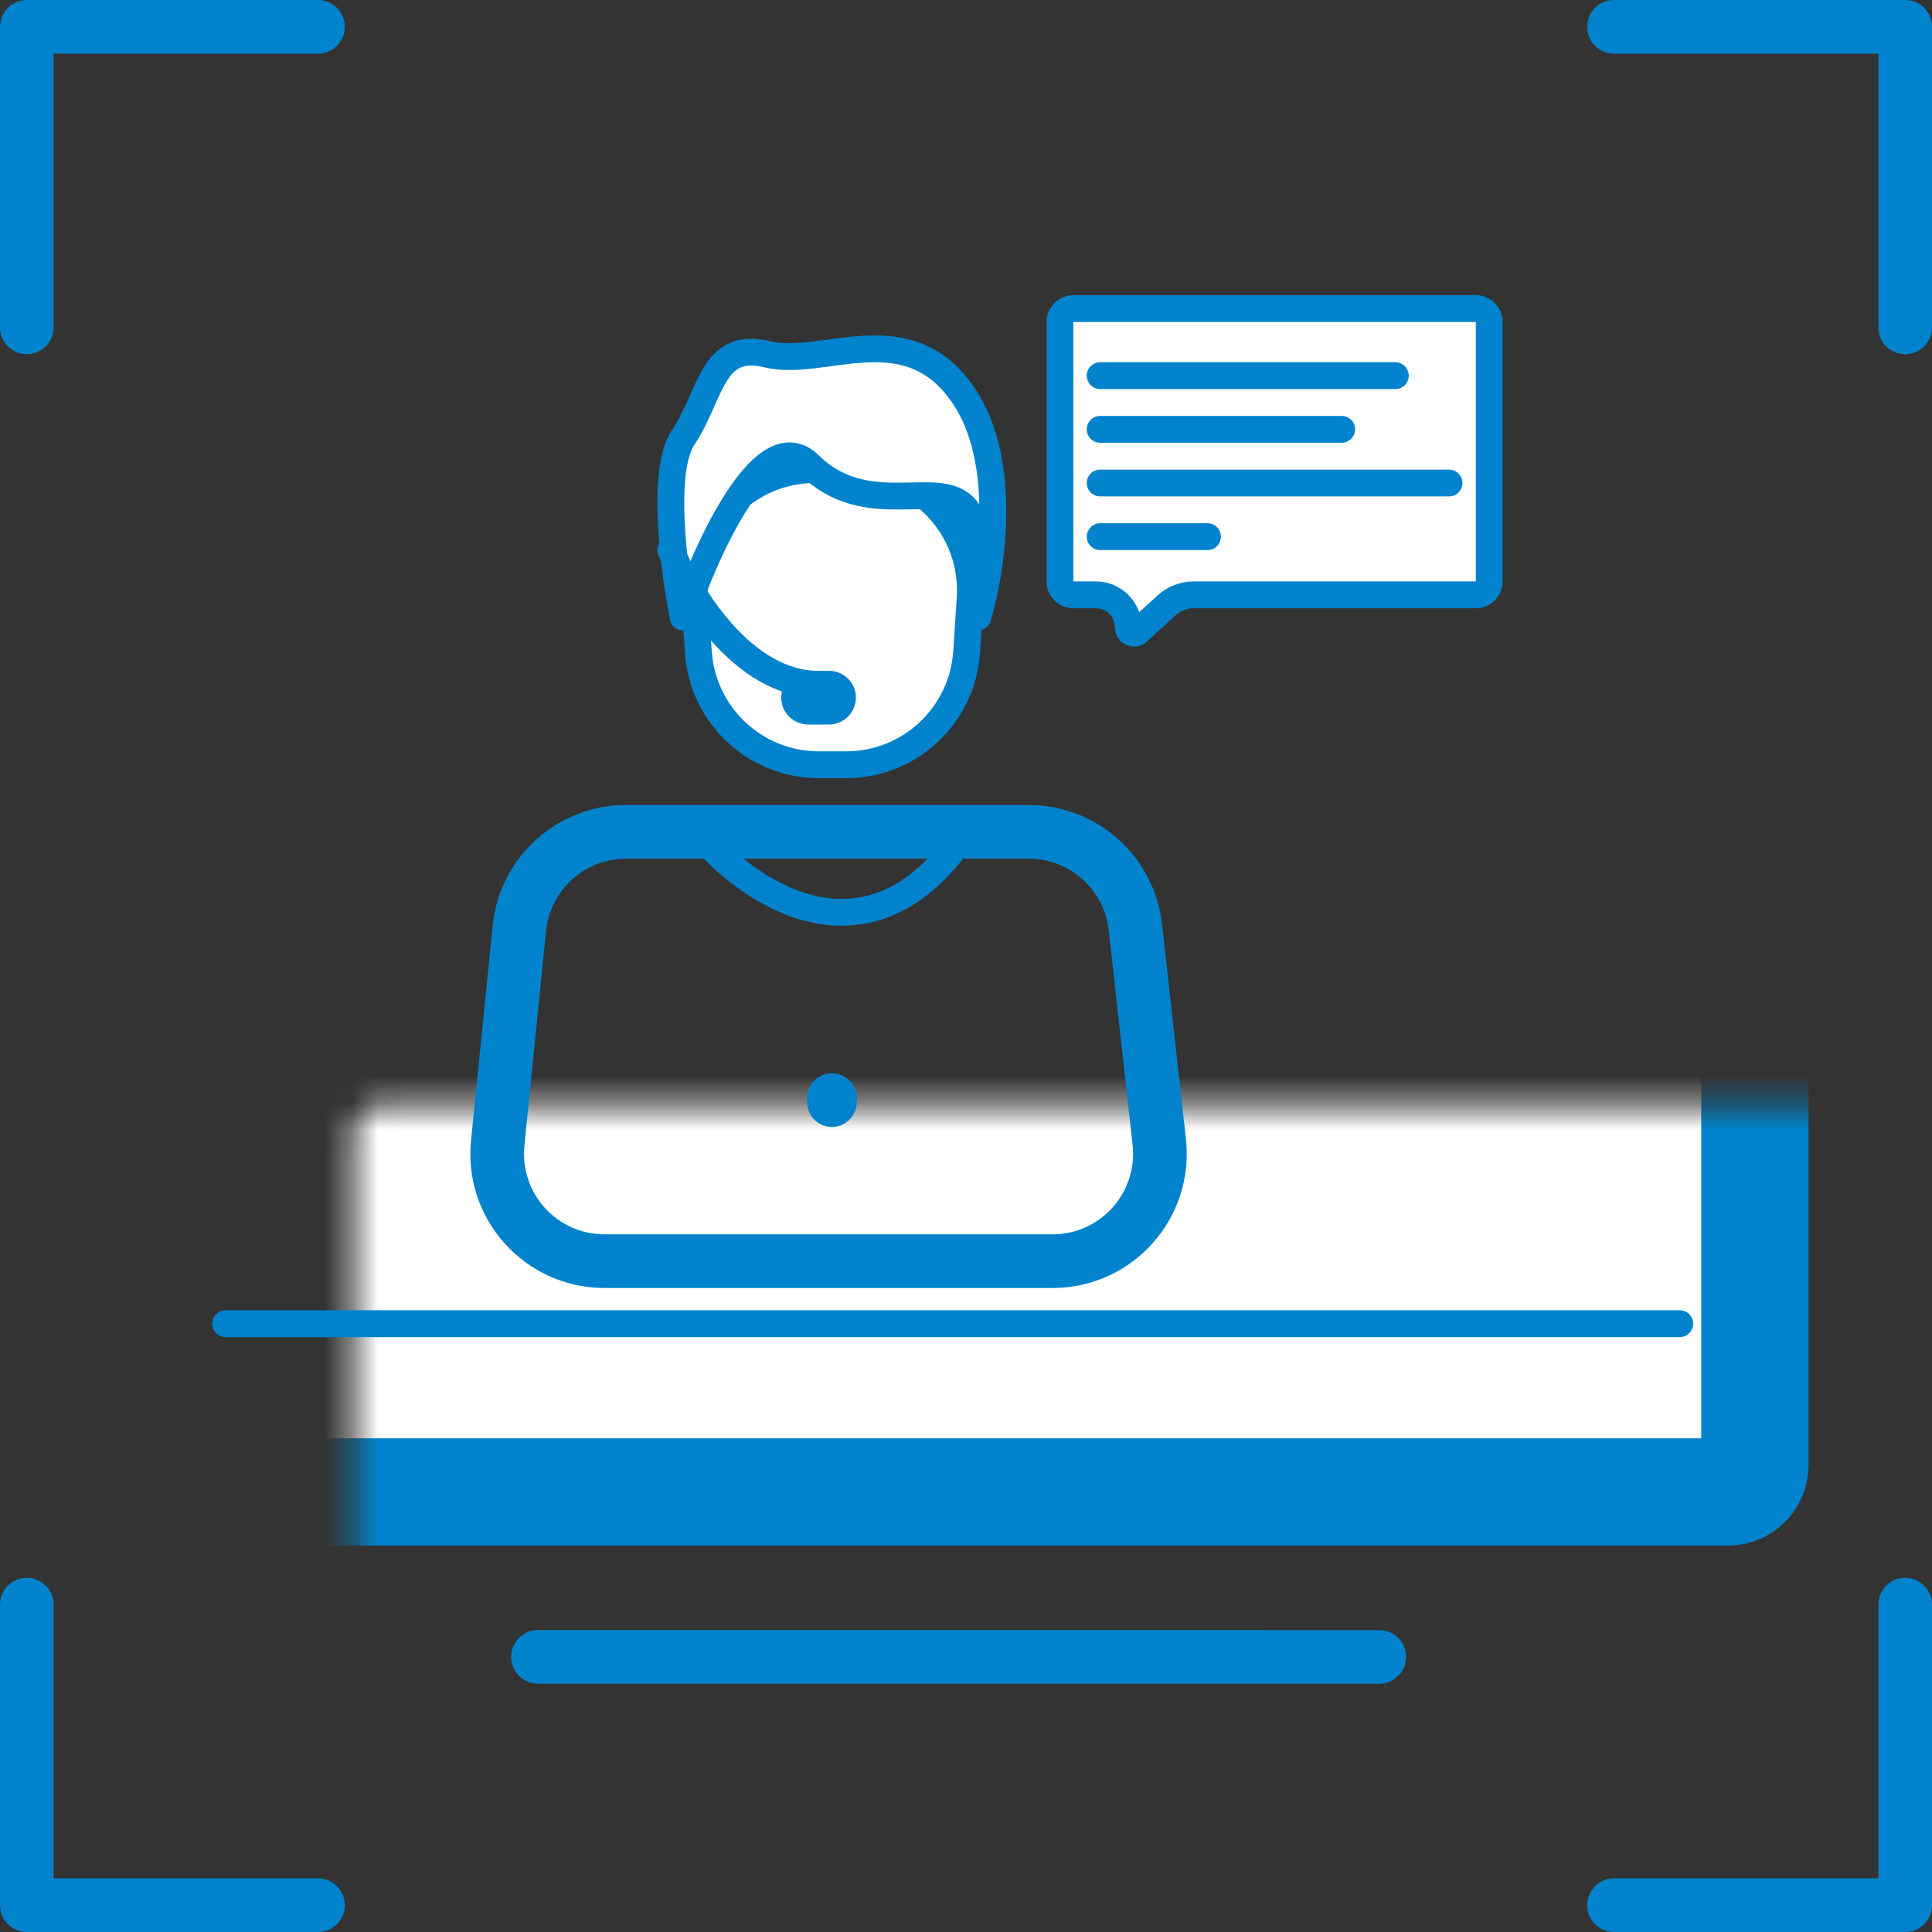
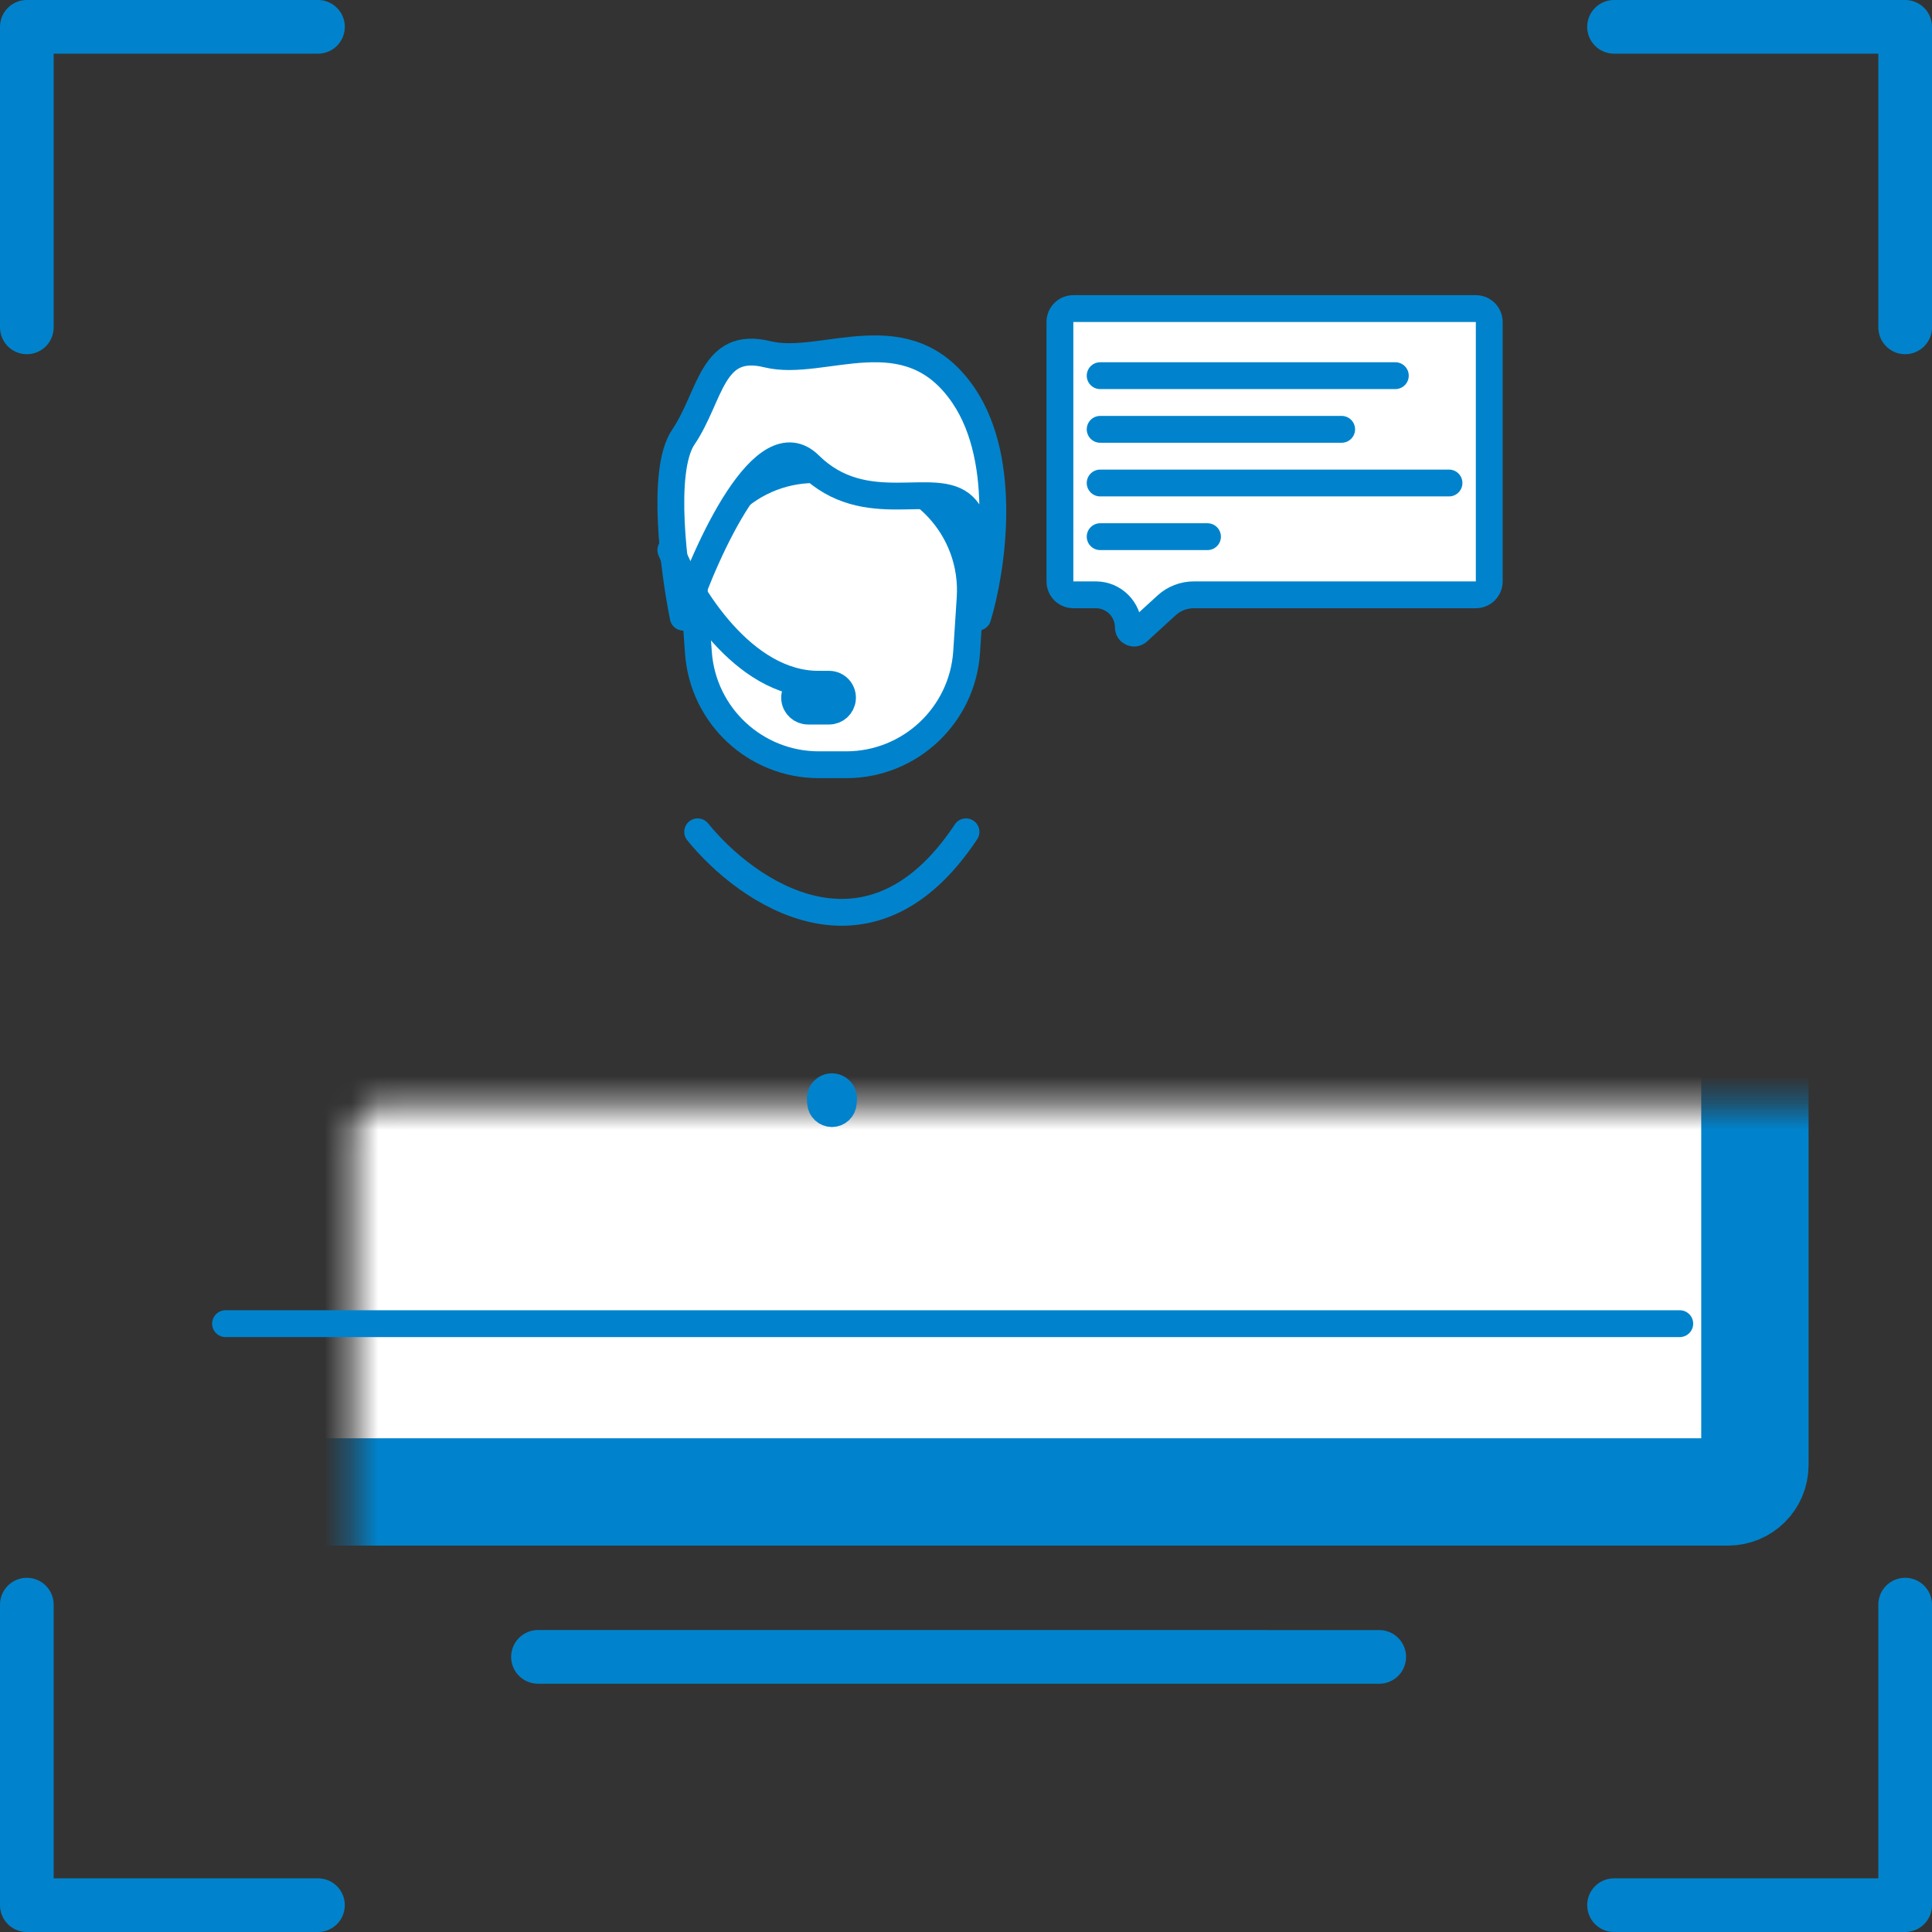
<svg xmlns="http://www.w3.org/2000/svg" width="72" height="72" viewBox="0 0 72 72" fill="none">
  <rect x="0" y="0" width="72" height="72" fill="#333333" stroke="none" />
  <path d="M11.85 1H1V12.2M1 59.8V71H11.85M60.15 1H71V12.2M71 59.8V71H60.15" stroke="#0083CC" stroke-width="2" stroke-linecap="round" stroke-linejoin="round" />
  <mask id="path-2-inside-1_207_910" fill="white">
    <rect x="6.6" y="20.6" width="58.8" height="35" rx="1" />
  </mask>
  <rect x="6.6" y="20.6" width="58.8" height="35" rx="1" fill="white" stroke="#0083CC" stroke-width="4" stroke-linejoin="round" mask="url(#path-2-inside-1_207_910)" />
  <path d="M62.6 49.329L8.405 49.329" stroke="#0083CC" stroke-linecap="round" />
  <path d="M51.4 61.748L20.049 61.747" stroke="#0083CC" stroke-width="2" stroke-linecap="round" />
-   <path d="M23.334 31H38.337C40.376 31 42.088 32.532 42.313 34.558L43.202 42.558C43.465 44.928 41.61 47 39.226 47H22.529C20.161 47 18.312 44.955 18.549 42.599L19.354 34.599C19.56 32.556 21.28 31 23.334 31Z" stroke="#0083CC" stroke-width="2" />
  <path d="M31.533 28.5H30.516C28.156 28.5 26.197 26.677 26.028 24.323L25.884 22.323C25.697 19.717 27.76 17.5 30.372 17.5H31.664C34.264 17.5 36.323 19.698 36.154 22.293L36.024 24.293C35.87 26.659 33.905 28.5 31.533 28.5Z" fill="white" stroke="#0083CC" />
  <path d="M30.898 26.5H30.114C29.858 26.5 29.644 26.308 29.616 26.054C29.585 25.758 29.816 25.5 30.114 25.5H30.898C31.193 25.5 31.424 25.755 31.395 26.049C31.37 26.305 31.155 26.5 30.898 26.5Z" fill="white" stroke="#0083CC" />
  <mask id="path-8-inside-2_207_910" fill="white">
-     <rect x="21" y="37" width="20" height="13" rx="1" />
-   </mask>
+     </mask>
  <rect x="21" y="37" width="20" height="13" rx="1" fill="white" stroke="#0083CC" stroke-width="4" stroke-linejoin="round" mask="url(#path-8-inside-2_207_910)" />
  <path d="M26 31C27.833 33.264 32.4 36.433 36 31" stroke="#0083CC" stroke-linecap="round" />
  <path d="M30.581 41.106L30.571 40.965C30.553 40.714 30.752 40.5 31.003 40.5C31.254 40.5 31.453 40.712 31.436 40.962L31.427 41.103C31.413 41.327 31.227 41.5 31.004 41.5C30.781 41.5 30.597 41.328 30.581 41.106Z" fill="white" stroke="#0083CC" />
  <path d="M25.462 16.296C24.625 17.534 25.113 21.281 25.462 23C26.333 20.422 28.493 15.678 30.166 17.328C32.256 19.39 34.87 17.843 35.915 18.875C36.751 19.7 36.612 21.969 36.438 23C36.96 21.281 37.587 17.224 35.915 14.749C33.824 11.655 30.688 13.718 28.598 13.202C26.507 12.687 26.507 14.749 25.462 16.296Z" fill="white" stroke="#0083CC" stroke-linecap="round" stroke-linejoin="round" />
  <path d="M25 20.5C25.667 22.167 27.7 25.5 30.5 25.5" stroke="#0083CC" stroke-linecap="round" stroke-linejoin="round" />
  <path d="M40 11.5H55C55.276 11.5 55.5 11.724 55.5 12V21.667C55.5 21.943 55.276 22.167 55 22.167H44.489C44.114 22.167 43.752 22.307 43.476 22.56L42.407 23.538C42.271 23.663 42.05 23.566 42.05 23.38C42.05 22.71 41.507 22.167 40.837 22.167H40C39.724 22.167 39.5 21.943 39.5 21.667V12C39.5 11.724 39.724 11.5 40 11.5Z" fill="white" stroke="#0083CC" stroke-linejoin="round" />
  <path d="M52 14L41 14" stroke="#0083CC" stroke-linecap="round" />
  <path d="M50 16H41" stroke="#0083CC" stroke-linecap="round" />
  <path d="M54 18H41" stroke="#0083CC" stroke-linecap="round" />
  <path d="M45 20H41" stroke="#0083CC" stroke-linecap="round" />
</svg>